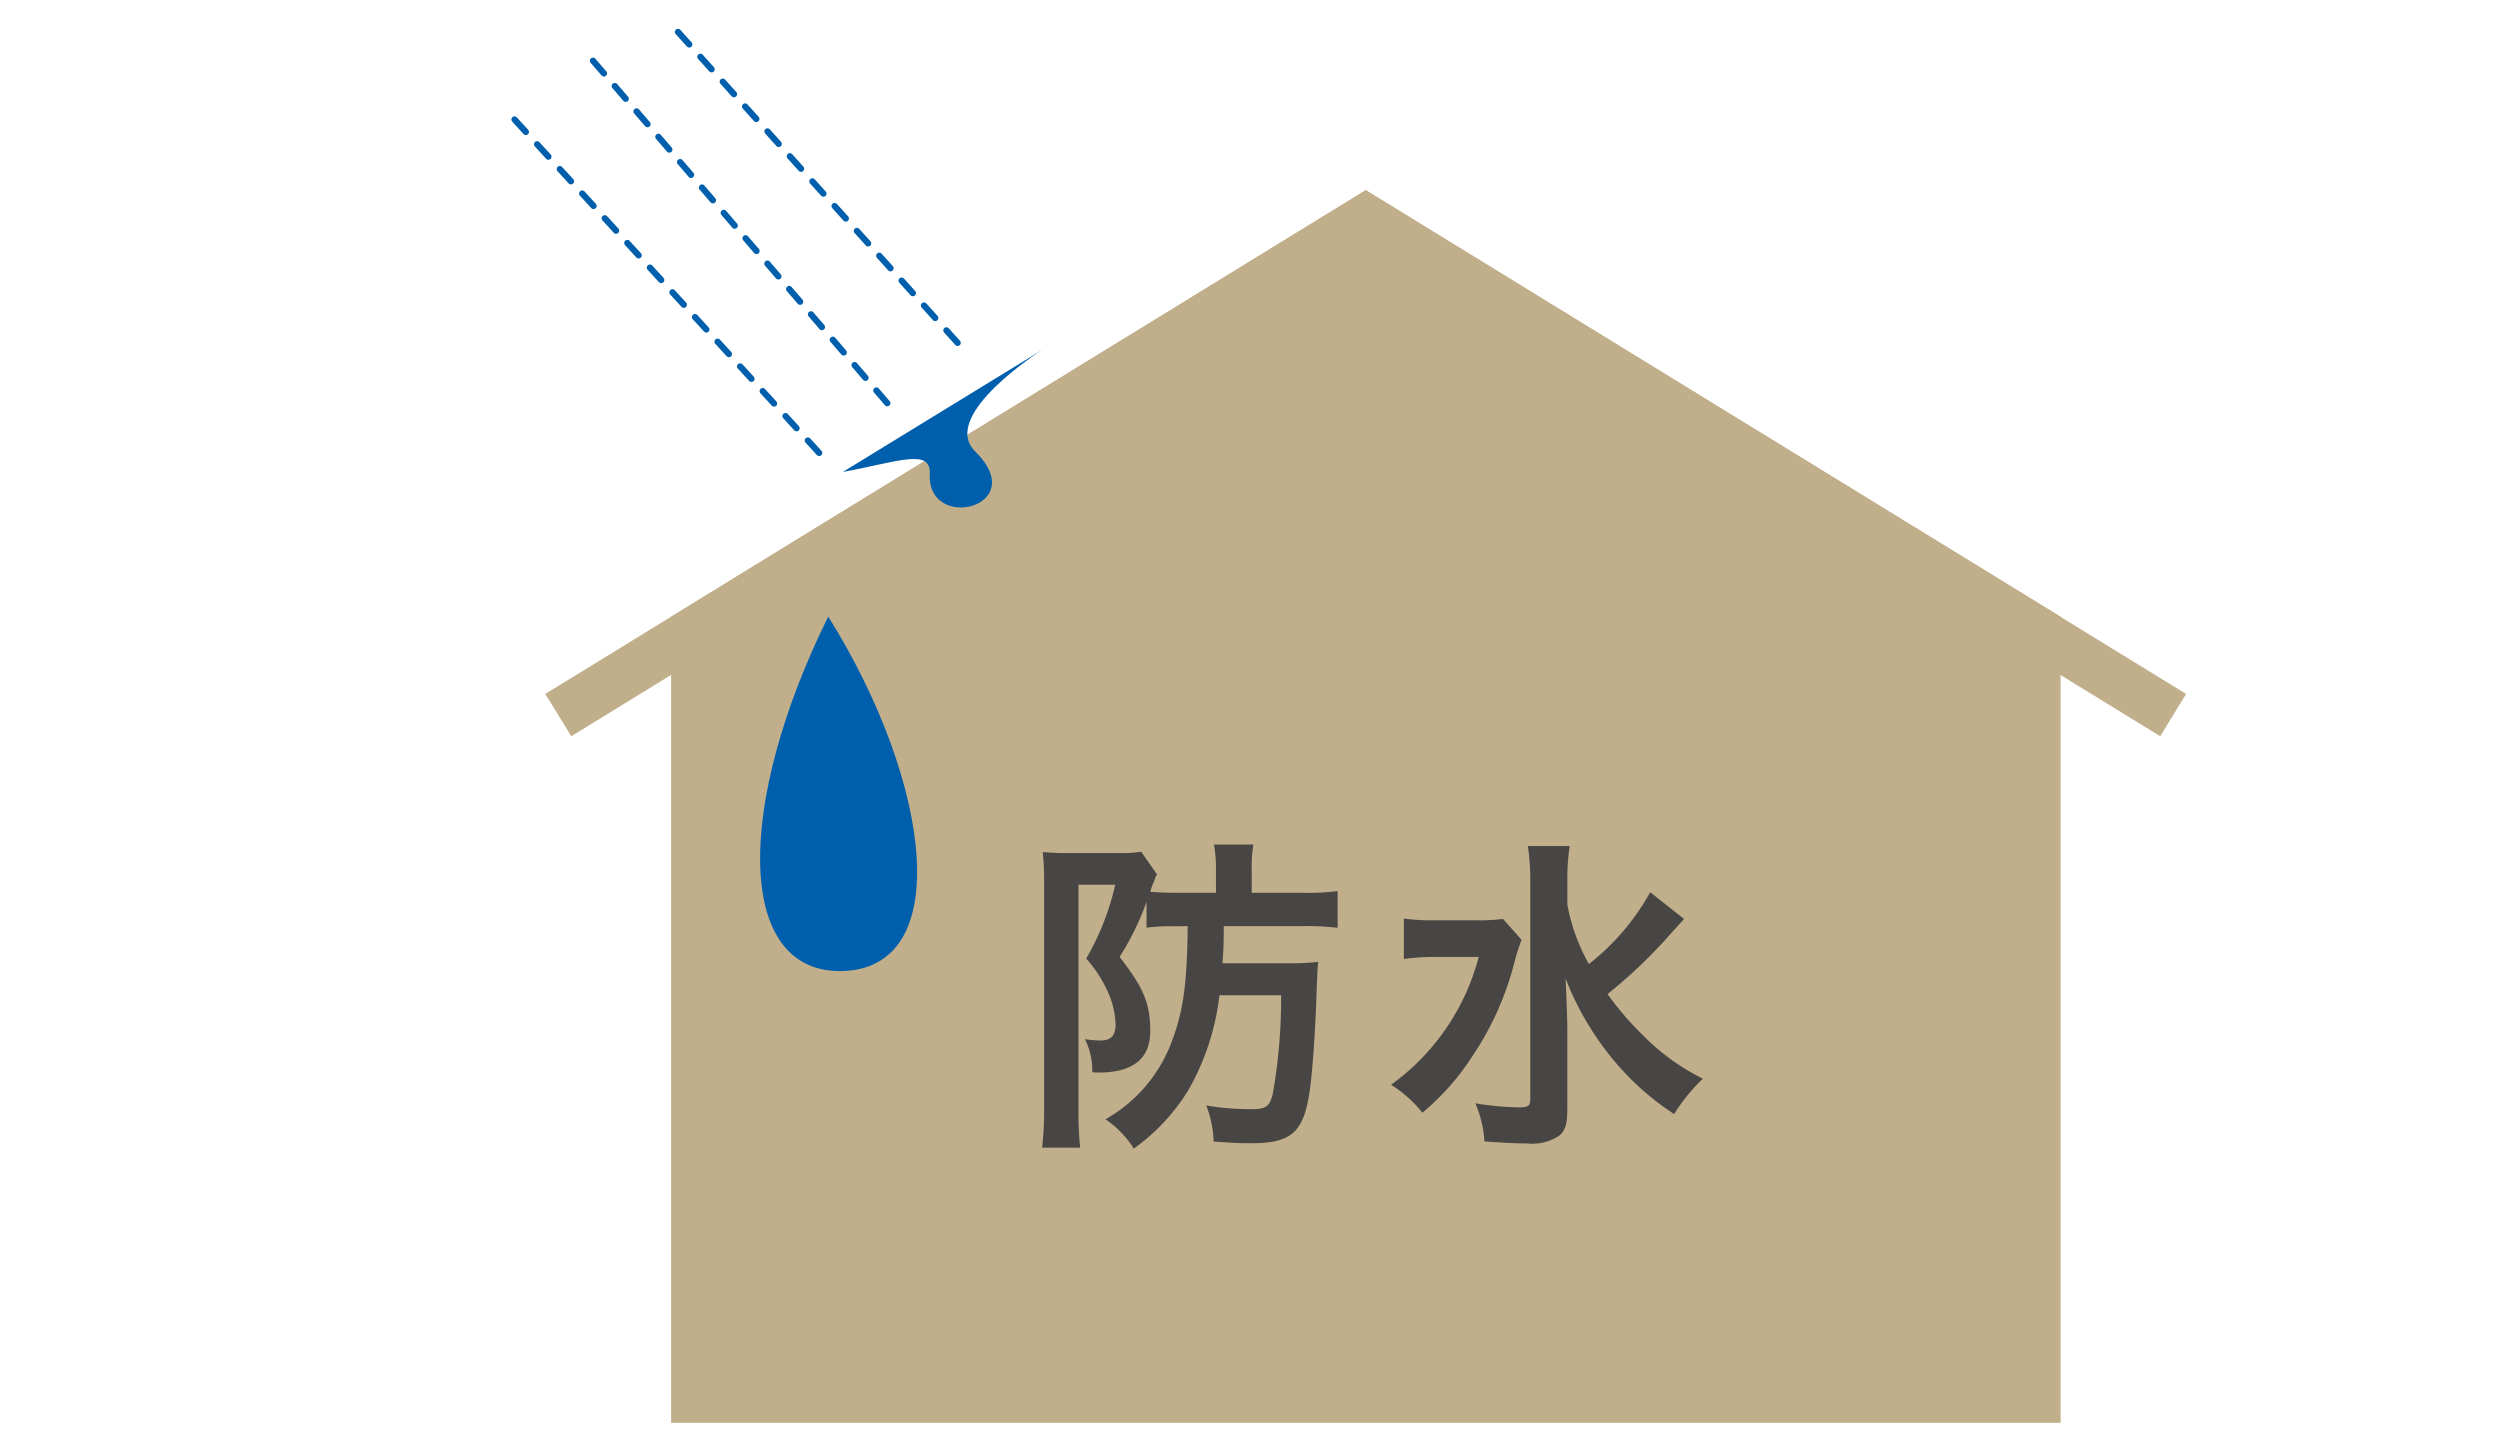
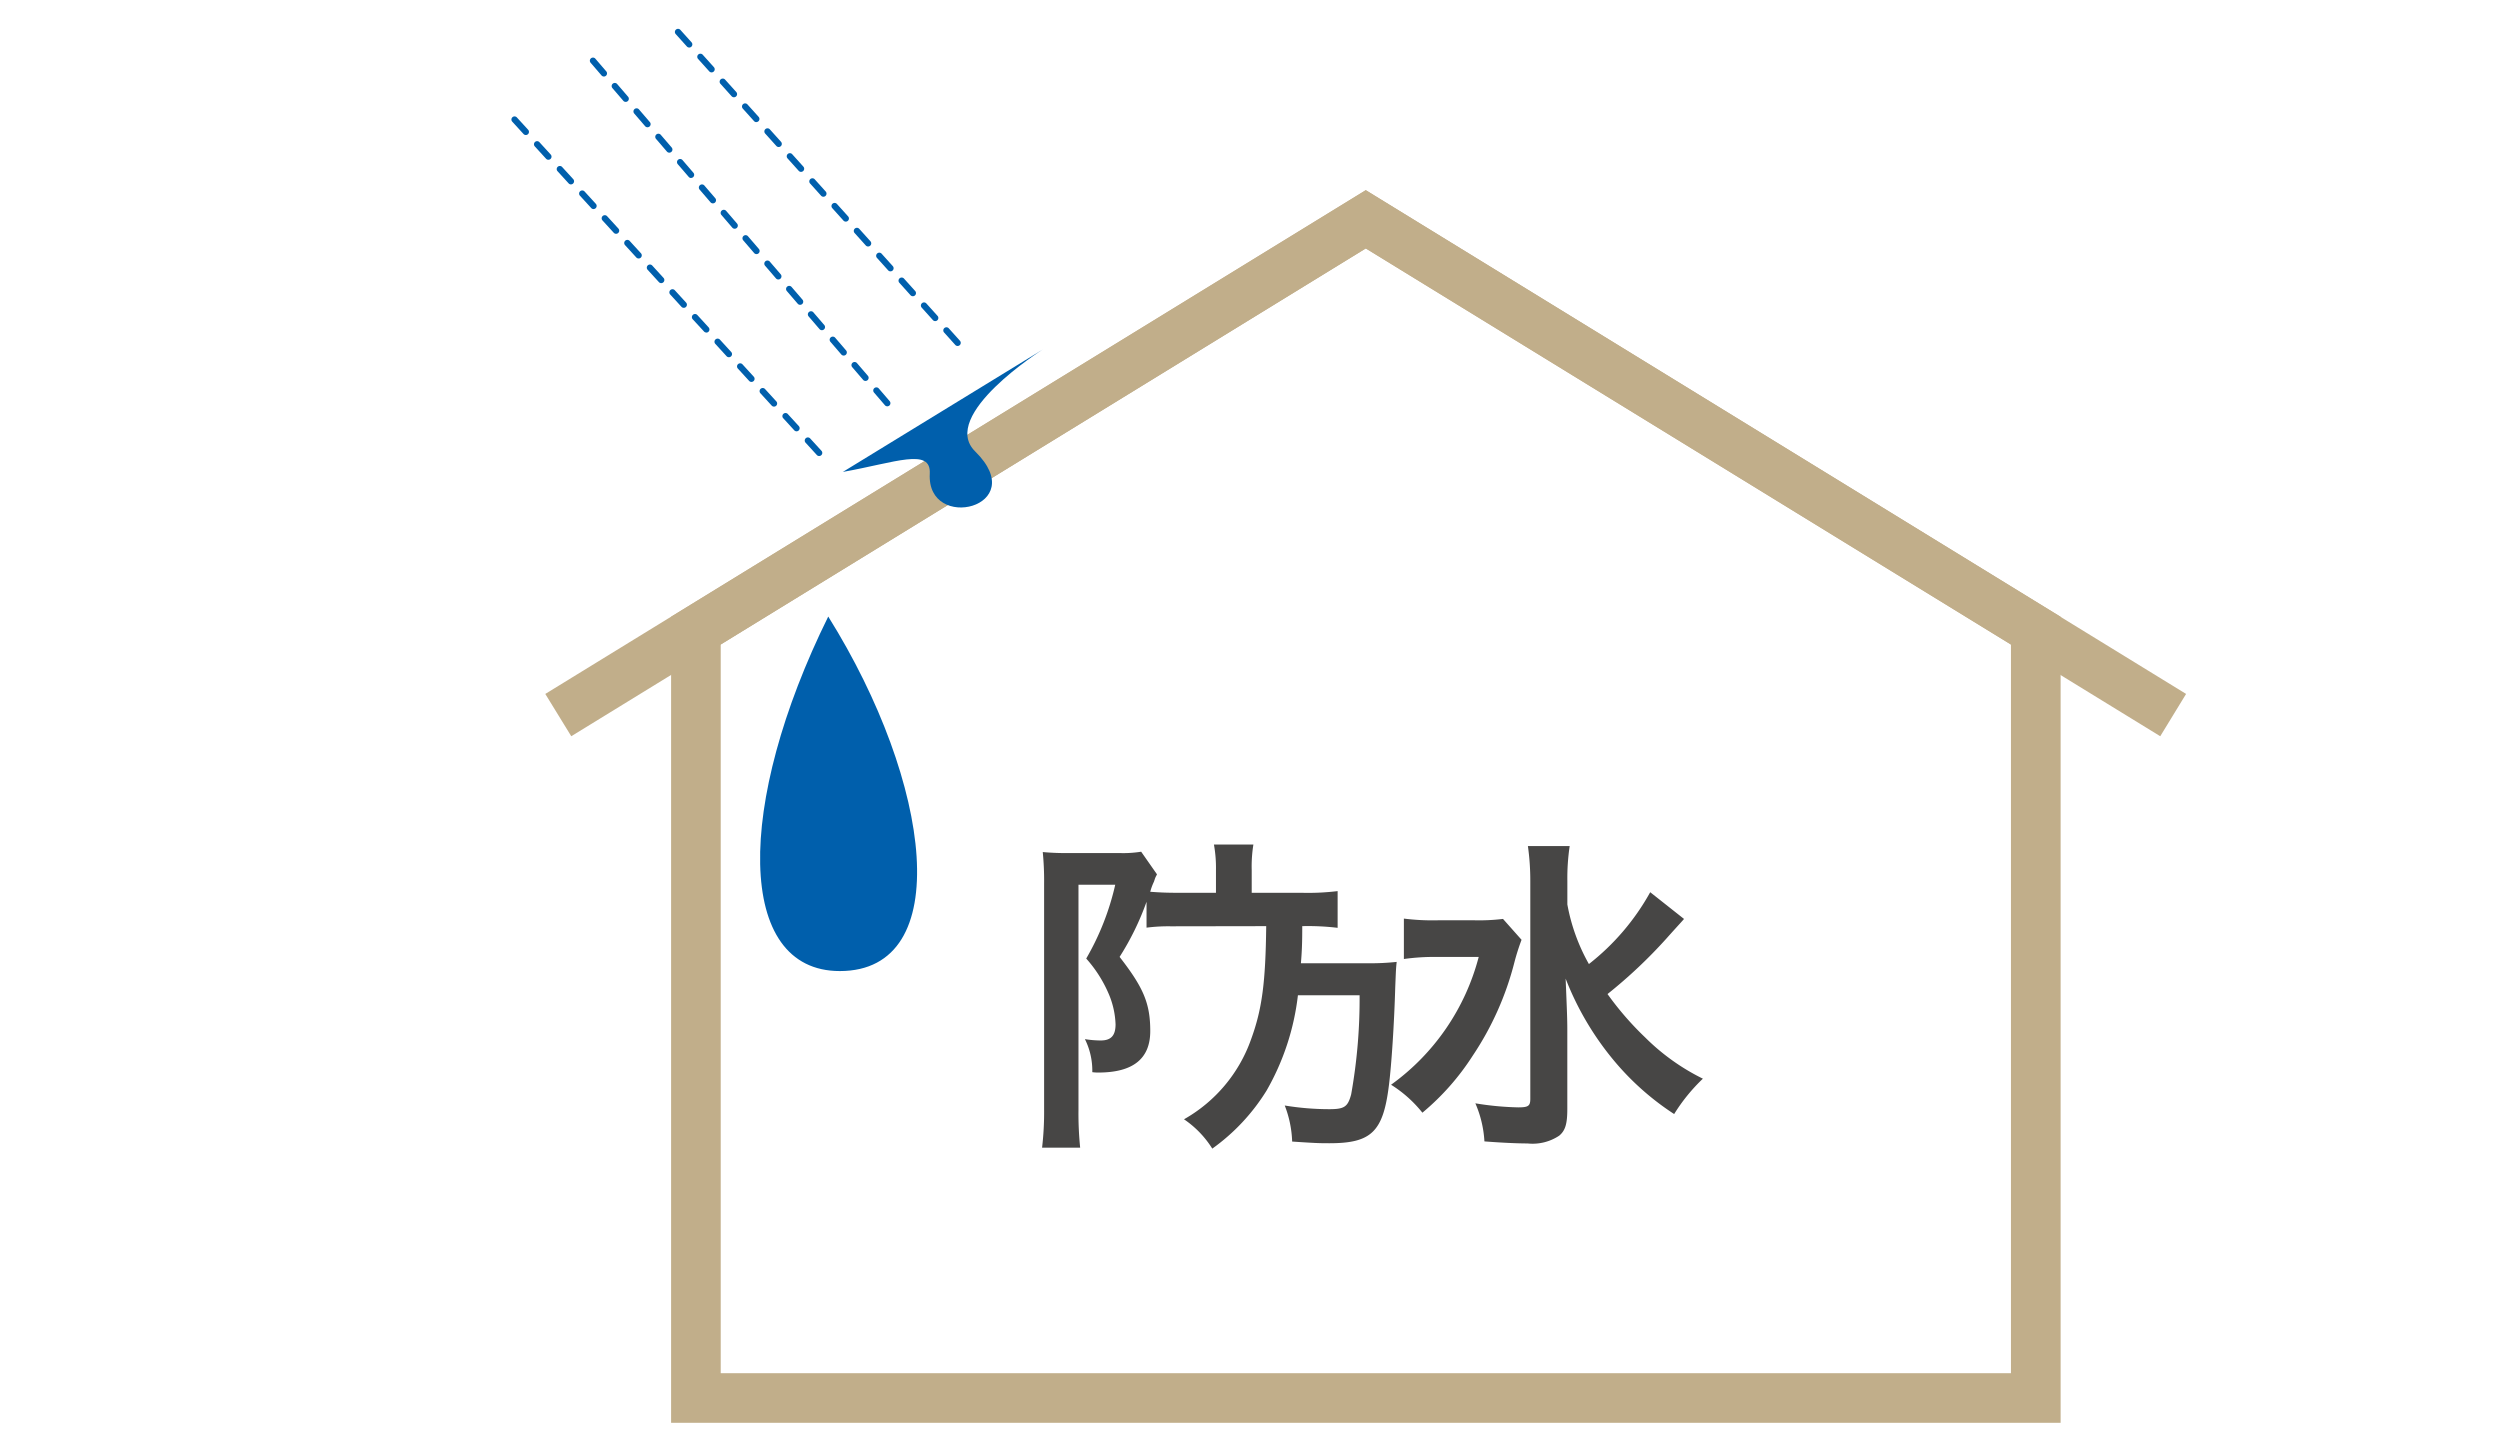
<svg xmlns="http://www.w3.org/2000/svg" width="174" height="101" viewBox="0 0 174 101">
  <defs>
    <clipPath id="a">
      <rect width="174" height="101" transform="translate(560 2032)" fill="none" stroke="#707070" stroke-width="1" />
    </clipPath>
  </defs>
  <g transform="translate(-560 -2032)" clip-path="url(#a)">
    <g transform="translate(595.813 2034.225)">
      <path d="M19.459,21.855a.217.217,0,0,1-.162-.072l-.778-.865a.218.218,0,1,1,.324-.292l.778.865a.218.218,0,0,1-.162.364ZM17.9,20.124a.217.217,0,0,1-.162-.072l-.778-.865a.218.218,0,0,1,.324-.292l.778.865a.218.218,0,0,1-.162.364Zm-1.557-1.731a.217.217,0,0,1-.162-.072l-.778-.865a.218.218,0,0,1,.324-.292l.778.865a.218.218,0,0,1-.162.364Zm-1.557-1.731a.217.217,0,0,1-.162-.072l-.778-.865a.218.218,0,0,1,.324-.292l.778.865a.218.218,0,0,1-.162.364Zm-1.557-1.731a.217.217,0,0,1-.162-.072l-.778-.865a.218.218,0,0,1,.324-.292l.778.865a.218.218,0,0,1-.162.364ZM11.676,13.2a.217.217,0,0,1-.162-.072l-.778-.865a.218.218,0,0,1,.324-.292l.778.865a.218.218,0,0,1-.162.364Zm-1.557-1.731a.217.217,0,0,1-.162-.072l-.778-.865A.218.218,0,0,1,9.5,10.24l.778.865a.218.218,0,0,1-.162.364ZM8.562,9.738A.217.217,0,0,1,8.4,9.666L7.622,8.8a.218.218,0,1,1,.324-.292l.778.865a.218.218,0,0,1-.162.364ZM7.005,8.007a.217.217,0,0,1-.162-.072L6.065,7.07a.218.218,0,1,1,.324-.292l.778.865a.218.218,0,0,1-.162.364ZM5.449,6.276A.217.217,0,0,1,5.286,6.2l-.778-.865a.218.218,0,1,1,.324-.292l.778.865a.218.218,0,0,1-.162.364ZM3.892,4.545a.217.217,0,0,1-.162-.072l-.778-.865a.218.218,0,1,1,.324-.292l.778.865a.218.218,0,0,1-.162.364ZM2.335,2.814a.217.217,0,0,1-.162-.072l-.778-.865a.218.218,0,1,1,.324-.292l.778.865a.218.218,0,0,1-.162.364ZM.778,1.083a.217.217,0,0,1-.162-.072L-.162.146A.218.218,0,0,1-.146-.162a.218.218,0,0,1,.308.016L.94.72a.218.218,0,0,1-.162.364Z" transform="translate(11.378 0)" fill="#005fac" />
      <path d="M20.483,24.054a.217.217,0,0,1-.165-.076l-.759-.883a.218.218,0,0,1,.331-.284l.759.883a.218.218,0,0,1-.165.36Zm-1.517-1.766a.217.217,0,0,1-.165-.076l-.759-.883a.218.218,0,0,1,.331-.284l.759.883a.218.218,0,0,1-.165.36Zm-1.517-1.766a.217.217,0,0,1-.165-.076l-.759-.883a.218.218,0,1,1,.331-.284l.759.883a.218.218,0,0,1-.165.36Zm-1.517-1.766a.217.217,0,0,1-.165-.076l-.759-.883a.218.218,0,0,1,.331-.284l.759.883a.218.218,0,0,1-.165.36Zm-1.517-1.766a.217.217,0,0,1-.165-.076l-.759-.883a.218.218,0,0,1,.331-.284l.759.883a.218.218,0,0,1-.165.36ZM12.9,15.226a.217.217,0,0,1-.165-.076l-.759-.883a.218.218,0,1,1,.331-.284l.759.883a.218.218,0,0,1-.165.36ZM11.38,13.46a.217.217,0,0,1-.165-.076l-.759-.883a.218.218,0,1,1,.331-.284l.759.883a.218.218,0,0,1-.165.36ZM9.862,11.695a.217.217,0,0,1-.165-.076l-.759-.883a.218.218,0,1,1,.331-.284l.759.883a.218.218,0,0,1-.165.36ZM8.345,9.929a.217.217,0,0,1-.165-.076L7.421,8.97a.218.218,0,0,1,.331-.284l.759.883a.218.218,0,0,1-.165.36ZM6.828,8.163a.217.217,0,0,1-.165-.076L5.9,7.2a.218.218,0,0,1,.331-.284l.759.883a.218.218,0,0,1-.165.36ZM5.311,6.4a.217.217,0,0,1-.165-.076l-.759-.883a.218.218,0,0,1,.331-.284l.759.883a.218.218,0,0,1-.165.36ZM3.793,4.632a.217.217,0,0,1-.165-.076l-.759-.883A.218.218,0,1,1,3.2,3.389l.759.883a.218.218,0,0,1-.165.36ZM2.276,2.866a.217.217,0,0,1-.165-.076l-.759-.883a.218.218,0,0,1,.331-.284l.759.883a.218.218,0,0,1-.165.36ZM.759,1.1a.217.217,0,0,1-.165-.076L-.165.142A.218.218,0,0,1-.142-.165a.218.218,0,0,1,.307.023L.924.741a.218.218,0,0,1-.165.36Z" transform="translate(5.459 2.001)" fill="#005fac" />
      <path d="M21.2,23.42a.217.217,0,0,1-.161-.071l-.785-.859a.218.218,0,0,1,.322-.294l.785.859a.218.218,0,0,1-.161.365ZM19.628,21.7a.217.217,0,0,1-.161-.071l-.785-.859A.218.218,0,0,1,19,20.477l.785.859a.218.218,0,0,1-.161.365Zm-1.57-1.719a.217.217,0,0,1-.161-.071l-.785-.859a.218.218,0,0,1,.322-.294l.785.859a.218.218,0,0,1-.161.365Zm-1.57-1.719a.217.217,0,0,1-.161-.071l-.785-.859a.218.218,0,0,1,.322-.294l.785.859a.218.218,0,0,1-.161.365Zm-1.57-1.719a.217.217,0,0,1-.161-.071l-.785-.859a.218.218,0,1,1,.322-.294l.785.859a.218.218,0,0,1-.161.365Zm-1.57-1.719a.217.217,0,0,1-.161-.071L12.4,13.9a.218.218,0,0,1,.322-.294l.785.859a.218.218,0,0,1-.161.365Zm-1.57-1.719a.217.217,0,0,1-.161-.071l-.785-.859a.218.218,0,0,1,.322-.294l.785.859a.218.218,0,0,1-.161.365Zm-1.57-1.719a.217.217,0,0,1-.161-.071l-.785-.859a.218.218,0,0,1,.322-.294l.785.859a.218.218,0,0,1-.161.365ZM8.636,9.671A.217.217,0,0,1,8.475,9.6L7.69,8.741a.218.218,0,0,1,.322-.294l.785.859a.218.218,0,0,1-.161.365ZM7.066,7.952a.217.217,0,0,1-.161-.071L6.12,7.022a.218.218,0,1,1,.322-.294l.785.859a.218.218,0,0,1-.161.365ZM5.5,6.233a.217.217,0,0,1-.161-.071L4.55,5.3a.218.218,0,1,1,.322-.294l.785.859a.218.218,0,0,1-.161.365ZM3.926,4.515a.217.217,0,0,1-.161-.071L2.98,3.584A.218.218,0,0,1,3.3,3.29l.785.859a.218.218,0,0,1-.161.365ZM2.355,2.8a.217.217,0,0,1-.161-.071l-.785-.859a.218.218,0,0,1,.322-.294l.785.859a.218.218,0,0,1-.161.365ZM.785,1.077a.217.217,0,0,1-.161-.071L-.161.147A.218.218,0,0,1-.147-.161a.218.218,0,0,1,.308.014L.946.712a.218.218,0,0,1-.161.365Z" transform="translate(0 6.095)" fill="#005fac" />
      <path d="M299.4,858.626l-55.3-33.952-55.293,33.952-1.808-2.944,57.1-35.062,57.1,35.062Z" transform="translate(-184.86 -809.609)" fill="#c1ae8a" />
-       <path d="M191.99,851.276l46.627-28.629,46.629,28.629v53.409H191.99Z" transform="translate(-179.367 -809.609)" fill="#c1ae8a" />
      <path d="M238.616,820.621l48.357,29.689v56.1H190.262v-56.1Zm44.9,31.622-44.9-27.568-44.9,27.568v50.715h89.8Z" transform="translate(-179.367 -809.609)" fill="#c1ae8a" />
      <path d="M210.265,826.507l-13.919,8.525c3.683-.66,6.15-1.7,6.051.122-.225,4.115,7.11,2.338,3.162-1.547C203,831.089,210.265,826.507,210.265,826.507Z" transform="translate(-173.498 -804.41)" fill="#005fac" />
      <path d="M198.636,834.427c-6.452,13.06-6.452,24.674.805,24.674,8.065,0,6.452-13.062-.805-24.674" transform="translate(-176.803 -793.74)" fill="#005fac" />
      <g transform="translate(36.715 56.568)">
-         <path d="M211.213,846.871a11.961,11.961,0,0,0-1.688.094v-1.8A18.89,18.89,0,0,1,207.65,849c1.664,2.138,2.134,3.239,2.134,5.164s-1.2,2.885-3.612,2.885a2.905,2.905,0,0,1-.422-.026,4.929,4.929,0,0,0-.514-2.3,6.9,6.9,0,0,0,1.1.094c.728,0,1.033-.35,1.033-1.127a5.925,5.925,0,0,0-.493-2.155,8.979,8.979,0,0,0-1.549-2.42,18.241,18.241,0,0,0,2.019-5.136h-2.558v15.693a23.662,23.662,0,0,0,.117,2.606h-2.65a21.284,21.284,0,0,0,.141-2.652v-15.74a20.226,20.226,0,0,0-.094-2.183,17.47,17.47,0,0,0,1.831.07h3.518a7.89,7.89,0,0,0,1.5-.094l1.1,1.573c-.047.117-.07.117-.141.305l-.07.211a3.97,3.97,0,0,0-.258.7c.634.045,1.1.07,1.852.07h2.723v-1.573a9.136,9.136,0,0,0-.141-1.784h2.746a9.544,9.544,0,0,0-.117,1.784v1.573h3.469a17.021,17.021,0,0,0,2.511-.117v2.556a17.138,17.138,0,0,0-2.462-.117H214.9c0,1.15-.023,1.758-.094,2.582h4.6a17.008,17.008,0,0,0,2.066-.094c-.049.467-.049.493-.1,1.758-.07,2.486-.258,5.417-.446,6.875-.4,3.19-1.218,3.988-4.129,3.988-.631,0-.892,0-2.6-.117a7.583,7.583,0,0,0-.516-2.509,19.16,19.16,0,0,0,3.1.256c1.054,0,1.289-.162,1.523-1.03a37.8,37.8,0,0,0,.587-6.9h-4.293a17.312,17.312,0,0,1-2.183,6.638,14.019,14.019,0,0,1-3.777,4.037,6.859,6.859,0,0,0-1.969-2.042,10.339,10.339,0,0,0,4.666-5.558c.775-2.113,1.012-3.99,1.056-7.884Z" transform="translate(-202.254 -841.193)" fill="#474645" />
+         <path d="M211.213,846.871a11.961,11.961,0,0,0-1.688.094v-1.8A18.89,18.89,0,0,1,207.65,849c1.664,2.138,2.134,3.239,2.134,5.164s-1.2,2.885-3.612,2.885a2.905,2.905,0,0,1-.422-.026,4.929,4.929,0,0,0-.514-2.3,6.9,6.9,0,0,0,1.1.094c.728,0,1.033-.35,1.033-1.127a5.925,5.925,0,0,0-.493-2.155,8.979,8.979,0,0,0-1.549-2.42,18.241,18.241,0,0,0,2.019-5.136h-2.558v15.693a23.662,23.662,0,0,0,.117,2.606h-2.65a21.284,21.284,0,0,0,.141-2.652v-15.74a20.226,20.226,0,0,0-.094-2.183,17.47,17.47,0,0,0,1.831.07h3.518a7.89,7.89,0,0,0,1.5-.094l1.1,1.573c-.047.117-.07.117-.141.305l-.07.211a3.97,3.97,0,0,0-.258.7c.634.045,1.1.07,1.852.07h2.723v-1.573a9.136,9.136,0,0,0-.141-1.784h2.746a9.544,9.544,0,0,0-.117,1.784v1.573h3.469a17.021,17.021,0,0,0,2.511-.117v2.556a17.138,17.138,0,0,0-2.462-.117c0,1.15-.023,1.758-.094,2.582h4.6a17.008,17.008,0,0,0,2.066-.094c-.049.467-.049.493-.1,1.758-.07,2.486-.258,5.417-.446,6.875-.4,3.19-1.218,3.988-4.129,3.988-.631,0-.892,0-2.6-.117a7.583,7.583,0,0,0-.516-2.509,19.16,19.16,0,0,0,3.1.256c1.054,0,1.289-.162,1.523-1.03a37.8,37.8,0,0,0,.587-6.9h-4.293a17.312,17.312,0,0,1-2.183,6.638,14.019,14.019,0,0,1-3.777,4.037,6.859,6.859,0,0,0-1.969-2.042,10.339,10.339,0,0,0,4.666-5.558c.775-2.113,1.012-3.99,1.056-7.884Z" transform="translate(-202.254 -841.193)" fill="#474645" />
        <path d="M221.683,847.756a15.678,15.678,0,0,0-.493,1.549,20.939,20.939,0,0,1-2.908,6.521,17.3,17.3,0,0,1-3.5,3.964,8.659,8.659,0,0,0-2.181-1.946,15.907,15.907,0,0,0,6.1-8.894h-2.908a14.955,14.955,0,0,0-2.3.143V846.28a15.944,15.944,0,0,0,2.441.117h2.418a13.763,13.763,0,0,0,2.04-.094Zm11.306-1.453c0,.021-.423.467-1.218,1.359a34.255,34.255,0,0,1-4.105,3.87,21.338,21.338,0,0,0,2.627,3.026,15.16,15.16,0,0,0,4.011,2.864,12.486,12.486,0,0,0-2,2.462,18.791,18.791,0,0,1-3.917-3.4,20.493,20.493,0,0,1-3.636-6.027c.094,2.3.117,2.814.117,3.589v5.49c0,1.033-.141,1.5-.563,1.852a3.337,3.337,0,0,1-2.206.542c-.868,0-2.087-.071-3-.143a7.735,7.735,0,0,0-.631-2.65,20.581,20.581,0,0,0,2.979.282c.7,0,.845-.094.845-.587V843.651a17.209,17.209,0,0,0-.167-2.418h2.908a15.173,15.173,0,0,0-.162,2.418v1.643a13.215,13.215,0,0,0,1.5,4.15,16.474,16.474,0,0,0,4.267-5Z" transform="translate(-188.311 -841.139)" fill="#474645" />
      </g>
    </g>
  </g>
</svg>